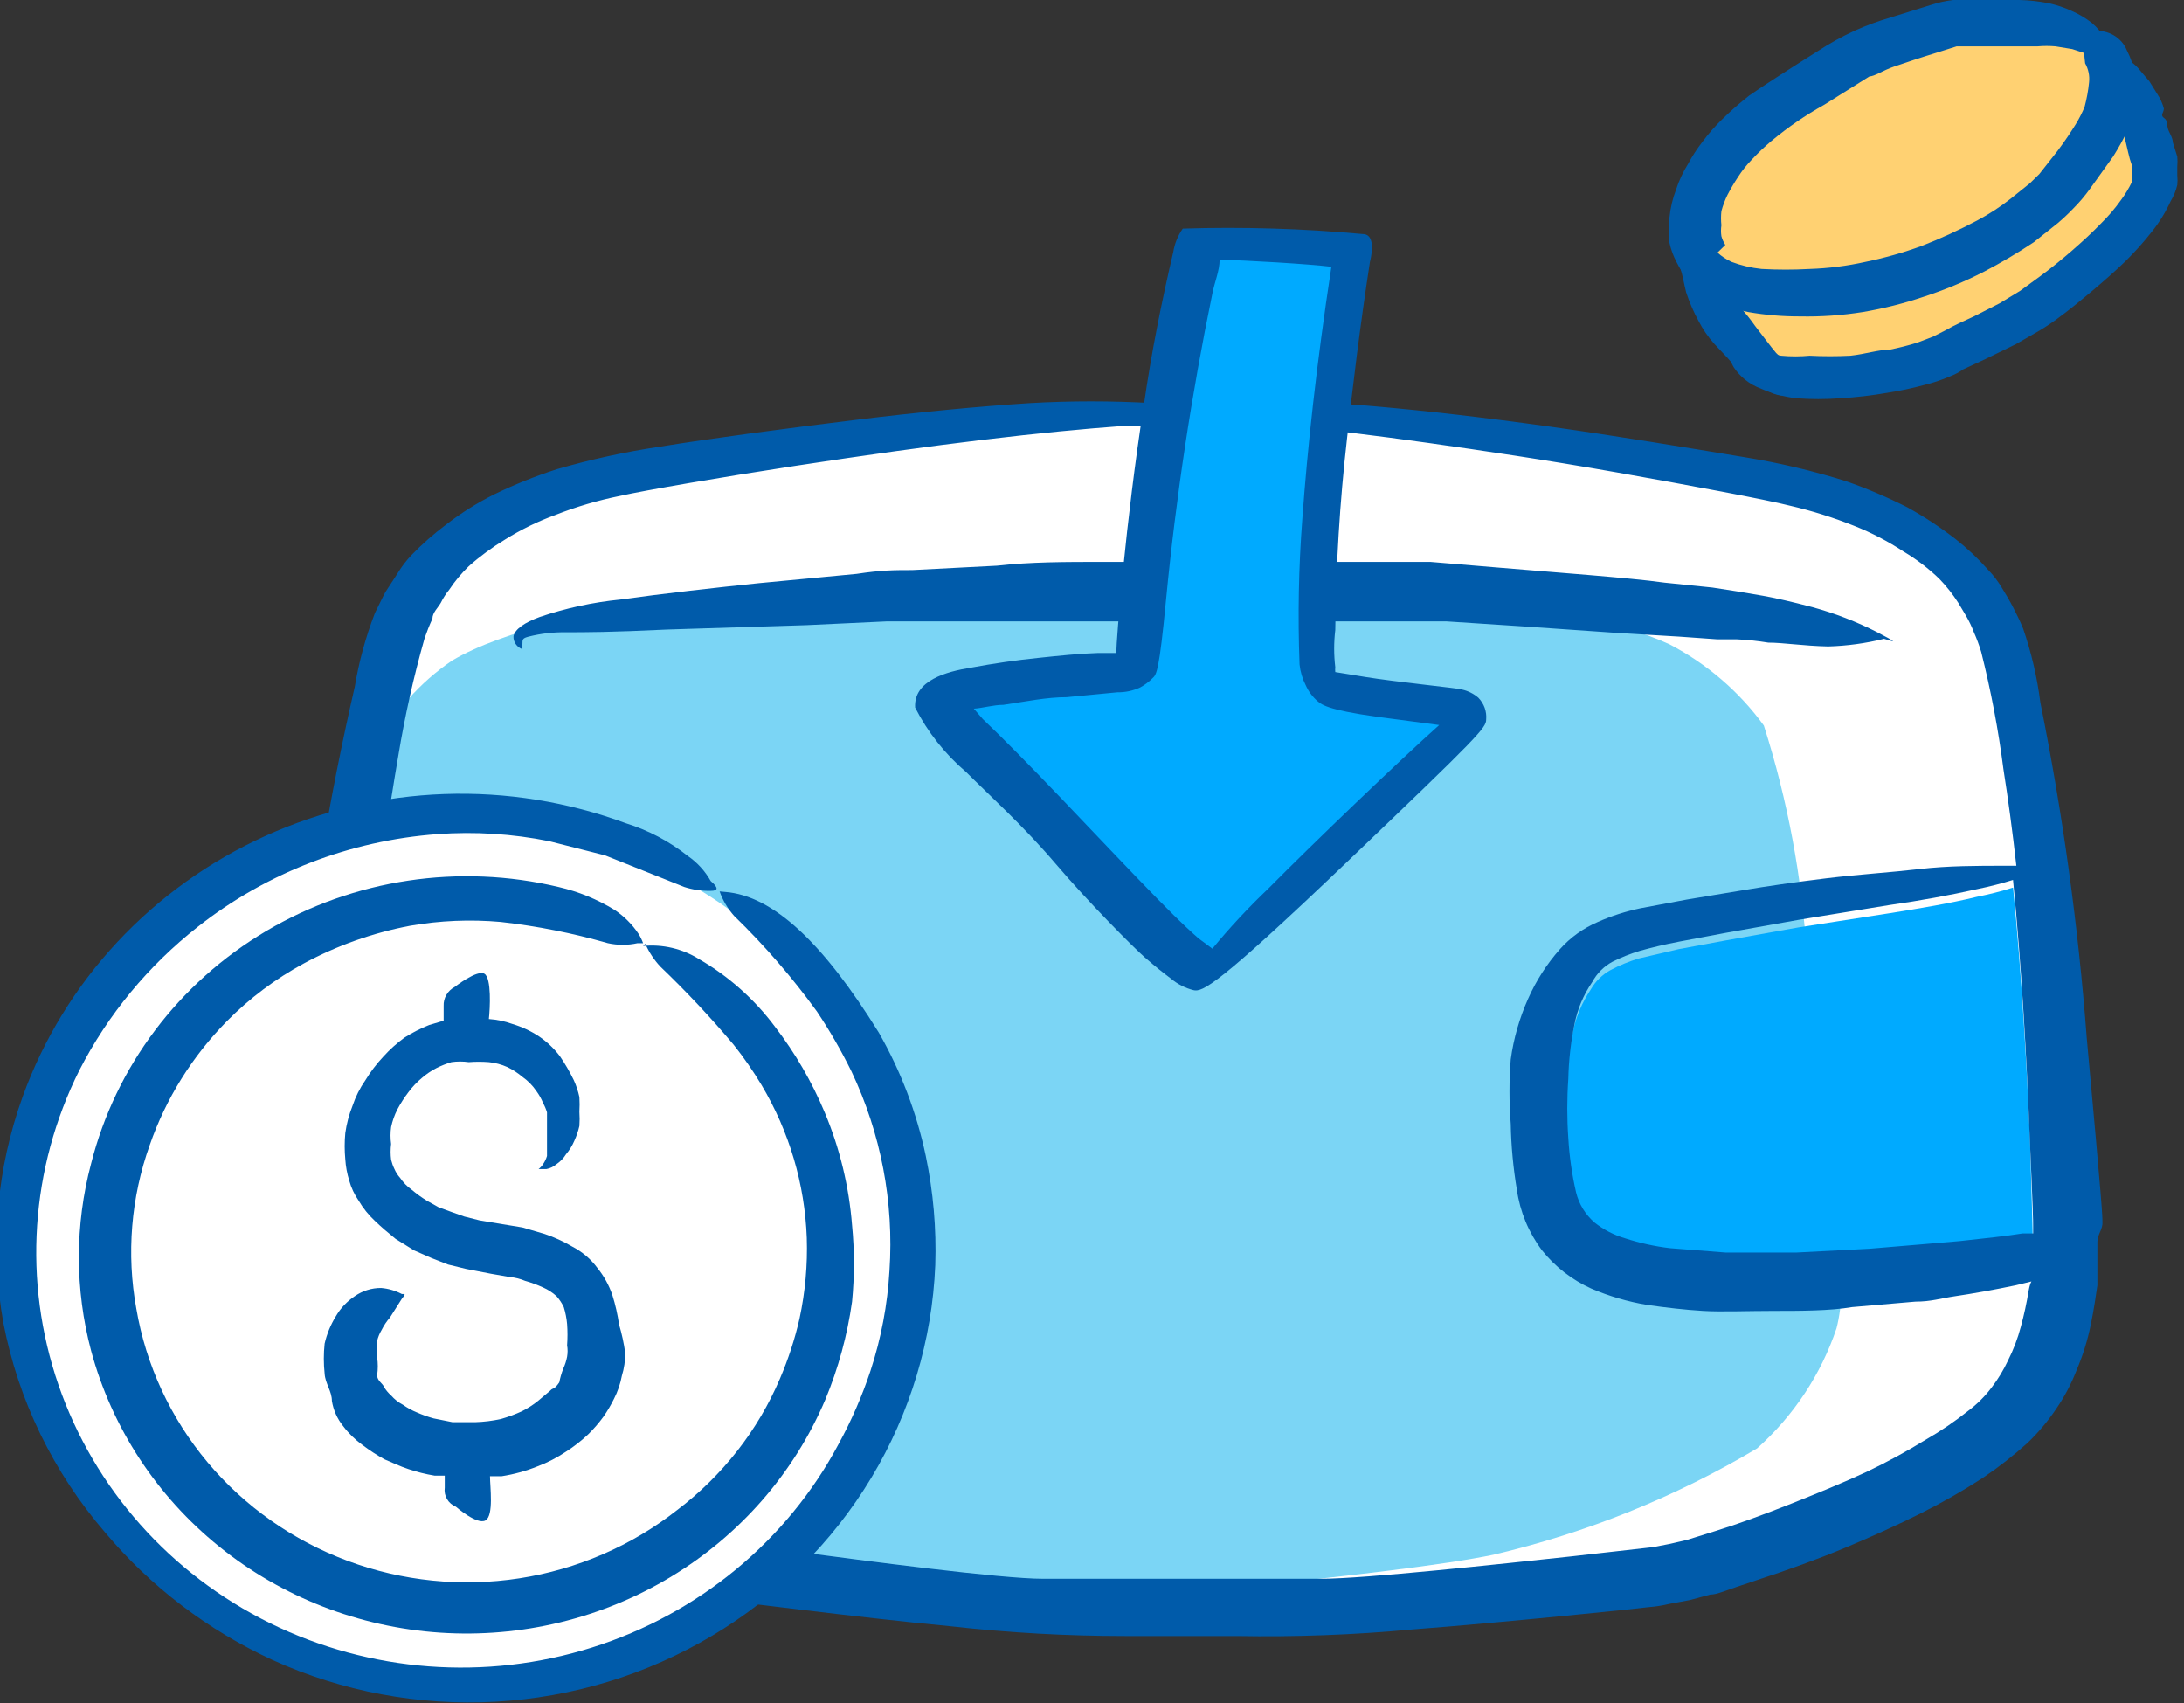
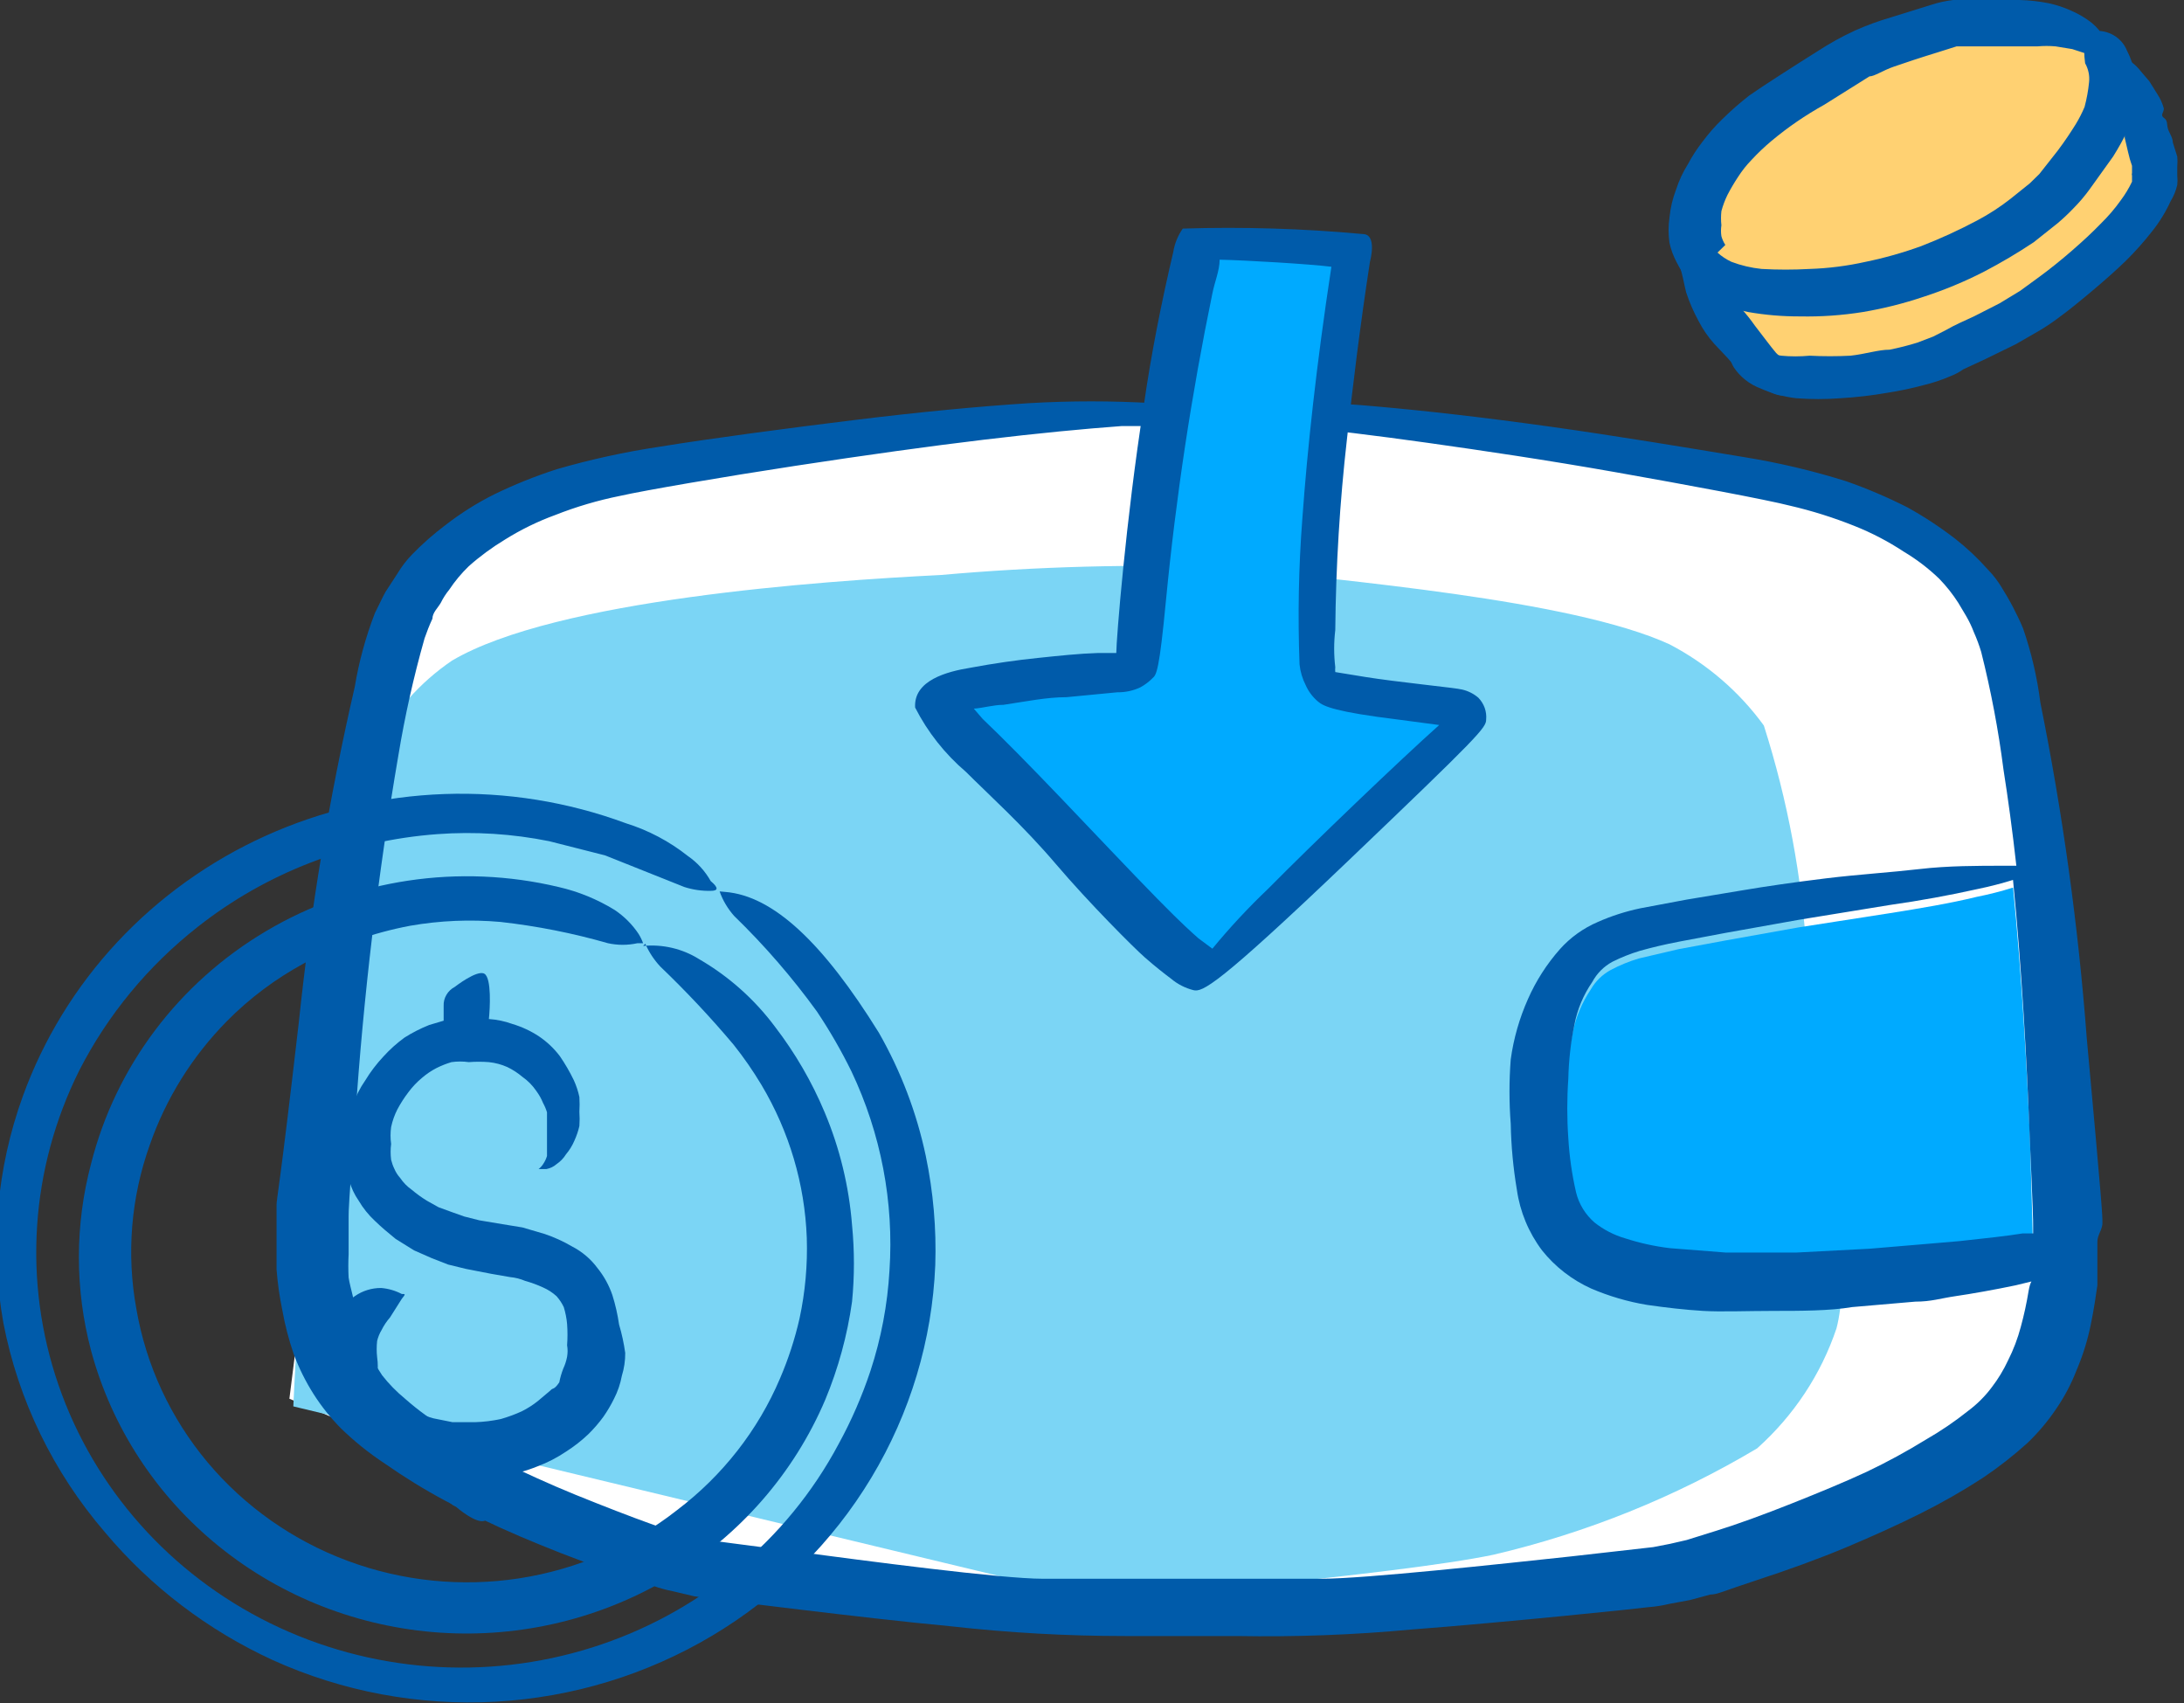
<svg xmlns="http://www.w3.org/2000/svg" width="59" height="46" viewBox="0 0 59 46" fill="none">
  <rect x="0" y="0" width="59" height="46" fill="#333333" stroke="none" />
  <g clip-path="url(#clip0_15_1660)">
    <path d="M12.769 14.263L10.43 16.959L7.818 37.778L17.916 42.169L32.949 43.805L45.235 42.361L53.461 39.016L55.936 35.229L55 23.501L53.657 16.237L50.653 13.747L36.949 11.316L29.009 10.992L14.444 13.217L12.769 14.263Z" fill="white" />
-     <path d="M12.21 17.843C11.345 18.431 10.645 19.221 10.173 20.142C8.512 24.4 7.924 37.985 7.924 37.985L16.663 41.742L29.689 43.215C29.689 43.215 37.748 42.537 40.344 41.992C42.858 41.403 45.262 40.433 47.468 39.119C48.456 38.236 49.195 37.12 49.612 35.878C50.261 33.417 48.812 25.829 48.812 25.829C48.685 23.713 48.295 21.62 47.65 19.596C46.986 18.681 46.112 17.929 45.099 17.401C42.427 16.178 36.224 15.692 33.235 15.323C30.628 15.23 28.016 15.299 25.417 15.53C22.172 15.692 15.003 16.193 12.21 17.843Z" fill="#7BD5F5" />
+     <path d="M12.21 17.843C11.345 18.431 10.645 19.221 10.173 20.142C8.512 24.4 7.924 37.985 7.924 37.985L29.689 43.215C29.689 43.215 37.748 42.537 40.344 41.992C42.858 41.403 45.262 40.433 47.468 39.119C48.456 38.236 49.195 37.12 49.612 35.878C50.261 33.417 48.812 25.829 48.812 25.829C48.685 23.713 48.295 21.62 47.65 19.596C46.986 18.681 46.112 17.929 45.099 17.401C42.427 16.178 36.224 15.692 33.235 15.323C30.628 15.23 28.016 15.299 25.417 15.53C22.172 15.692 15.003 16.193 12.21 17.843Z" fill="#7BD5F5" />
    <path d="M54.911 33.432V33.535H54.639C54.171 33.535 53.597 33.667 52.933 33.726L51.877 33.815L50.488 33.933C49.869 33.933 49.19 34.021 48.496 34.036C47.802 34.05 47.153 34.036 46.594 34.036C46.036 34.036 45.568 34.036 45.085 33.918C44.675 33.873 44.27 33.79 43.877 33.667C43.568 33.578 43.28 33.428 43.032 33.225C42.787 33.01 42.614 32.727 42.534 32.415C42.43 31.929 42.359 31.437 42.323 30.942C42.286 30.412 42.286 29.88 42.323 29.35C42.334 28.855 42.389 28.362 42.489 27.877C42.574 27.468 42.738 27.078 42.972 26.728C43.099 26.505 43.287 26.321 43.515 26.197C43.755 26.07 44.008 25.966 44.27 25.888L45.341 25.637L46.609 25.402L48.587 25.048L51.047 24.665C51.877 24.532 52.677 24.4 53.401 24.223C53.733 24.157 54.06 24.074 54.382 23.972C54.624 26.389 54.76 29.012 54.835 30.632C54.911 33.122 54.911 33.27 54.911 33.432Z" fill="#00AAFF" />
-     <path d="M50.715 17.077C50.157 16.792 49.57 16.565 48.964 16.399C48.405 16.252 47.953 16.149 47.62 16.09L46.926 15.972L46.262 15.869L44.964 15.736C44.436 15.662 43.772 15.604 42.911 15.53L40.406 15.324L38.64 15.176H37.644H36.421H32.859C31.999 15.176 30.912 15.176 29.84 15.176C28.769 15.176 27.848 15.176 26.927 15.279L24.648 15.397C24.165 15.397 23.818 15.397 23.139 15.5L20.498 15.751C19.351 15.869 17.917 16.031 16.755 16.193C16.014 16.267 15.284 16.425 14.581 16.664C14.174 16.812 13.917 16.989 13.872 17.18C13.867 17.257 13.888 17.332 13.932 17.396C13.976 17.46 14.039 17.508 14.113 17.534C14.113 17.534 14.113 17.534 14.113 17.401C14.113 17.268 14.113 17.239 14.279 17.195C14.609 17.111 14.95 17.072 15.29 17.077C15.804 17.077 16.498 17.077 18.022 17.003L21.781 16.885L23.969 16.782H25.373H28.059H31.078H33.825H35.485H36.919H37.976H39.062L41.1 16.915L43.651 17.092L45.371 17.195L46.398 17.268H46.926C47.209 17.281 47.492 17.311 47.771 17.357C48.179 17.357 48.707 17.445 49.386 17.46C49.896 17.446 50.402 17.376 50.896 17.254C51.243 17.357 51.243 17.357 50.715 17.077Z" fill="#005BAA" />
    <path d="M49.99 1.665C50.726 1.302 51.507 1.035 52.314 0.869C53.057 0.711 53.823 0.677 54.578 0.766C55.235 0.833 55.868 1.039 56.434 1.37C56.94 1.656 57.353 2.075 57.627 2.579C57.886 3.09 57.996 3.661 57.944 4.229C57.875 4.872 57.669 5.494 57.34 6.056C56.967 6.707 56.488 7.294 55.921 7.794C55.312 8.337 54.632 8.798 53.899 9.165C53.163 9.528 52.381 9.795 51.575 9.96C50.83 10.11 50.066 10.145 49.31 10.063C48.65 9.993 48.012 9.787 47.439 9.459C46.933 9.172 46.524 8.747 46.262 8.236C46.001 7.726 45.892 7.154 45.945 6.586C46.002 5.941 46.208 5.316 46.548 4.759C46.918 4.11 47.397 3.527 47.967 3.035C48.572 2.488 49.253 2.027 49.99 1.665Z" fill="#FFD172" />
    <path d="M54.924 33.314H54.638C54.185 33.388 53.611 33.447 52.947 33.52L51.906 33.609L50.502 33.727L48.525 33.83C47.83 33.83 47.181 33.83 46.623 33.83L45.114 33.712C44.703 33.663 44.299 33.574 43.906 33.447C43.603 33.359 43.321 33.214 43.076 33.019C42.829 32.805 42.655 32.522 42.578 32.209C42.466 31.724 42.396 31.231 42.367 30.735C42.33 30.206 42.33 29.674 42.367 29.144C42.378 28.649 42.433 28.156 42.533 27.671C42.612 27.259 42.776 26.868 43.016 26.521C43.138 26.292 43.327 26.102 43.559 25.976C43.796 25.858 44.044 25.759 44.298 25.682C44.615 25.593 44.978 25.505 45.37 25.431L46.623 25.195L48.6 24.842L51.045 24.444C51.875 24.326 52.675 24.179 53.4 24.017C53.762 23.943 54.094 23.855 54.381 23.766C54.622 26.183 54.758 28.805 54.819 30.411C54.924 32.783 54.924 32.946 54.924 33.108V33.314ZM54.803 34.861C54.75 35.188 54.68 35.513 54.592 35.834C54.509 36.149 54.393 36.455 54.245 36.747C54.126 37.002 53.98 37.244 53.807 37.469C53.628 37.709 53.415 37.922 53.173 38.103C52.812 38.391 52.429 38.652 52.026 38.883C51.51 39.201 50.975 39.492 50.426 39.753C49.823 40.033 49.144 40.313 48.404 40.607C47.664 40.902 46.895 41.182 46.366 41.344L45.566 41.594L45.114 41.698L44.661 41.786L42.442 42.037C40.525 42.243 36.858 42.641 35.695 42.641H31.348H28.179C27.032 42.641 23.379 42.154 21.477 41.904C19.576 41.654 19.41 41.639 19.259 41.609L18.806 41.521L18.368 41.403C18.097 41.334 17.83 41.251 17.568 41.153C17.07 40.976 16.27 40.666 15.546 40.372C14.821 40.077 14.157 39.767 13.568 39.488C12.98 39.208 12.451 38.883 12.059 38.589C11.661 38.355 11.287 38.083 10.942 37.778C10.713 37.59 10.505 37.378 10.323 37.145C10.164 36.907 10.027 36.656 9.916 36.393C9.772 36.108 9.665 35.806 9.599 35.495C9.599 35.156 9.463 34.802 9.418 34.507C9.407 34.296 9.407 34.085 9.418 33.874C9.418 33.682 9.418 33.52 9.418 33.343V32.843C9.418 32.695 9.418 32.533 9.599 30.176C9.819 26.902 10.207 23.642 10.761 20.407C10.937 19.339 11.174 18.281 11.47 17.239C11.532 17.059 11.602 16.882 11.682 16.709C11.682 16.547 11.833 16.414 11.908 16.281C11.97 16.155 12.046 16.037 12.135 15.928C12.287 15.699 12.464 15.486 12.663 15.294C12.966 15.024 13.295 14.783 13.644 14.572C14.071 14.305 14.527 14.082 15.002 13.909C15.569 13.685 16.155 13.513 16.753 13.393C17.402 13.246 19.545 12.878 21.477 12.583C23.409 12.288 25.1 12.053 26.579 11.876C28.058 11.699 29.296 11.581 30.307 11.507H30.73H34.684H34.88C35.892 11.611 37.129 11.758 38.593 11.964C40.057 12.171 41.763 12.421 43.68 12.76C45.597 13.099 47.725 13.496 48.359 13.659C48.951 13.796 49.531 13.979 50.094 14.204C50.56 14.389 51.006 14.621 51.423 14.896C51.773 15.104 52.097 15.351 52.389 15.633C52.582 15.832 52.754 16.049 52.902 16.281L53.113 16.635C53.195 16.776 53.266 16.924 53.324 17.077C53.401 17.25 53.467 17.427 53.521 17.607C53.785 18.656 53.987 19.718 54.124 20.79C54.245 21.556 54.366 22.44 54.471 23.383H54.124C53.445 23.383 52.615 23.383 51.86 23.472C51.106 23.56 50.185 23.619 49.34 23.722C48.495 23.825 47.679 23.943 47.076 24.046L45.566 24.297L44.314 24.532C43.919 24.615 43.534 24.738 43.166 24.901C42.773 25.069 42.422 25.321 42.14 25.637C41.785 26.039 41.495 26.491 41.28 26.978C41.047 27.5 40.889 28.05 40.812 28.614C40.767 29.192 40.767 29.774 40.812 30.352C40.823 30.95 40.879 31.546 40.978 32.135C41.062 32.727 41.295 33.289 41.657 33.771C42.009 34.213 42.465 34.567 42.985 34.802C43.468 35.009 43.975 35.158 44.495 35.244C45.008 35.318 45.521 35.377 46.004 35.406C46.487 35.436 47.212 35.406 47.921 35.406C48.63 35.406 49.43 35.406 50.034 35.303L51.74 35.156C52.177 35.156 52.419 35.067 52.826 35.008C53.234 34.949 53.898 34.832 54.456 34.714L54.879 34.611C54.849 34.66 54.824 34.743 54.803 34.861ZM56.796 33.005C56.796 32.828 56.796 32.651 56.373 28.039C56.143 24.997 55.724 21.971 55.12 18.978C55.034 18.296 54.877 17.625 54.653 16.974C54.562 16.753 54.471 16.576 54.381 16.399C54.29 16.222 54.185 16.046 54.094 15.898C53.985 15.711 53.853 15.538 53.702 15.383C53.436 15.083 53.143 14.806 52.826 14.557C52.417 14.241 51.983 13.955 51.528 13.703C50.992 13.431 50.437 13.194 49.868 12.996C48.97 12.714 48.052 12.497 47.121 12.347C45.612 12.097 43.665 11.773 41.868 11.522C40.072 11.272 38.518 11.095 37.175 10.977C36.061 10.872 34.941 10.842 33.824 10.889H33.718H31.152C30.036 10.824 28.917 10.824 27.802 10.889C26.443 10.977 24.873 11.124 23.077 11.345C21.281 11.566 19.259 11.832 17.81 12.067C16.876 12.207 15.953 12.409 15.048 12.671C14.468 12.857 13.903 13.084 13.357 13.349C12.893 13.581 12.453 13.857 12.044 14.174C11.716 14.42 11.408 14.691 11.123 14.985C10.973 15.142 10.841 15.315 10.731 15.5L10.414 15.987C10.323 16.149 10.233 16.355 10.127 16.561C9.879 17.205 9.696 17.871 9.584 18.55C8.896 21.534 8.392 24.555 8.074 27.597C7.546 32.179 7.471 32.371 7.471 32.548C7.471 32.725 7.471 32.901 7.471 33.093C7.471 33.285 7.471 33.476 7.471 33.668C7.471 33.859 7.471 34.065 7.471 34.286C7.499 34.648 7.549 35.007 7.622 35.362C7.695 35.777 7.801 36.186 7.939 36.585C8.078 36.955 8.255 37.31 8.467 37.646C8.679 37.98 8.927 38.291 9.206 38.574C9.572 38.93 9.971 39.25 10.399 39.532C10.921 39.897 11.466 40.232 12.029 40.534C12.648 40.858 13.312 41.182 14.036 41.491C14.761 41.801 15.546 42.11 16.421 42.42C17.297 42.729 17.462 42.773 17.644 42.832C17.821 42.895 18.002 42.944 18.187 42.98L18.745 43.112L19.289 43.201C19.485 43.201 23.153 43.687 25.673 43.923C27.241 44.099 28.819 44.188 30.398 44.188H31.907H33.416C34.993 44.216 36.57 44.157 38.14 44.011C40.661 43.819 44.359 43.436 44.54 43.407C44.728 43.393 44.915 43.363 45.099 43.319L45.657 43.215L46.2 43.068C46.397 43.068 46.578 42.965 47.438 42.685C48.298 42.405 49.113 42.11 49.853 41.801C50.593 41.491 51.272 41.182 51.891 40.873C52.467 40.585 53.027 40.265 53.566 39.915C53.991 39.629 54.394 39.314 54.773 38.972C55.062 38.694 55.32 38.388 55.543 38.058C55.771 37.727 55.958 37.371 56.102 36.998C56.268 36.608 56.394 36.203 56.479 35.789C56.569 35.362 56.63 34.92 56.66 34.714V34.11C56.66 33.903 56.66 33.727 56.66 33.535C56.66 33.343 56.811 33.196 56.796 33.005Z" fill="#005BAA" />
-     <path d="M12.589 22.263C14.141 22.266 15.678 22.561 17.117 23.133C17.826 23.427 18.508 23.782 19.154 24.194C20.458 25.034 21.581 26.115 22.46 27.376C22.881 28.007 23.244 28.672 23.546 29.365C24.445 31.47 24.682 33.788 24.226 36.025C24.077 36.768 23.85 37.494 23.546 38.191C23.251 38.887 22.887 39.553 22.46 40.18C22.016 40.811 21.511 41.398 20.95 41.933C20.403 42.481 19.801 42.975 19.154 43.407C18.512 43.828 17.829 44.188 17.117 44.482C16.398 44.763 15.656 44.98 14.898 45.131C13.378 45.425 11.814 45.425 10.294 45.131C9.535 44.984 8.792 44.767 8.076 44.482C7.361 44.191 6.679 43.831 6.038 43.407C5.391 42.975 4.789 42.481 4.242 41.933C3.677 41.402 3.171 40.815 2.733 40.18C2.294 39.56 1.929 38.892 1.646 38.191C1.343 37.494 1.115 36.768 0.967 36.025C0.816 35.288 0.74 34.537 0.74 33.785C0.737 32.268 1.045 30.765 1.646 29.365C2.235 27.97 3.102 26.703 4.197 25.637C4.745 25.091 5.346 24.597 5.993 24.164C6.637 23.75 7.319 23.395 8.03 23.103C8.745 22.812 9.488 22.595 10.249 22.455C11.02 22.315 11.804 22.25 12.589 22.263Z" fill="white" />
    <path d="M19.44 24.076C19.526 24.319 19.66 24.544 19.833 24.739C20.652 25.534 21.399 26.396 22.067 27.317C22.415 27.837 22.727 28.378 23.002 28.938C23.799 30.619 24.152 32.468 24.029 34.316C23.976 35.237 23.804 36.148 23.515 37.027C23.288 37.709 23.001 38.369 22.655 39.001C21.261 41.618 18.867 43.592 15.992 44.498C13.118 45.404 9.993 45.167 7.295 43.84C4.598 42.512 2.544 40.201 1.58 37.406C0.616 34.612 0.818 31.559 2.143 28.909C2.912 27.407 4.003 26.085 5.343 25.033C7.191 23.577 9.45 22.703 11.818 22.529C12.829 22.455 13.845 22.52 14.837 22.72L16.346 23.103L18.489 23.958C18.718 24.031 18.958 24.066 19.199 24.061C19.395 24.061 19.425 23.987 19.199 23.796C19.048 23.527 18.837 23.295 18.58 23.118C18.083 22.724 17.515 22.424 16.905 22.234C15.341 21.656 13.675 21.388 12.005 21.446C10.334 21.505 8.692 21.889 7.175 22.575C5.658 23.261 4.297 24.236 3.171 25.442C2.045 26.649 1.177 28.063 0.619 29.601C-0.094 31.566 -0.276 33.677 0.091 35.73C0.493 37.816 1.439 39.764 2.838 41.388C4.066 42.852 5.613 44.03 7.366 44.836C9.247 45.689 11.316 46.075 13.387 45.961C15.459 45.846 17.469 45.234 19.24 44.178C21.011 43.123 22.488 41.657 23.539 39.911C24.59 38.165 25.183 36.192 25.266 34.169C25.299 33.18 25.212 32.191 25.01 31.222C24.764 30.055 24.336 28.932 23.742 27.892C22.233 25.461 20.889 24.194 19.591 24.09" fill="#005BAA" />
    <path d="M16.89 36.541C16.892 36.75 16.861 36.959 16.799 37.16C16.759 37.374 16.688 37.583 16.588 37.778C16.505 37.947 16.409 38.11 16.301 38.265C16.179 38.432 16.043 38.59 15.894 38.736C15.709 38.912 15.506 39.07 15.29 39.208C15.05 39.369 14.792 39.503 14.52 39.605C14.21 39.73 13.886 39.819 13.554 39.871H13.237C13.237 40.151 13.343 40.931 13.117 41.064C12.89 41.197 12.317 40.696 12.317 40.696C12.215 40.654 12.13 40.581 12.076 40.488C12.021 40.395 12 40.286 12.015 40.18V39.856H11.743C11.502 39.816 11.265 39.757 11.034 39.679C10.807 39.605 10.596 39.502 10.385 39.414C10.179 39.3 9.983 39.172 9.796 39.031C9.595 38.886 9.416 38.712 9.268 38.515C9.11 38.318 9.006 38.085 8.966 37.837C8.966 37.572 8.785 37.366 8.77 37.101C8.741 36.831 8.741 36.56 8.77 36.29C8.829 36.031 8.931 35.782 9.072 35.553C9.197 35.336 9.373 35.149 9.585 35.008C9.791 34.864 10.04 34.786 10.294 34.787C10.49 34.803 10.68 34.858 10.853 34.949C10.958 34.949 10.958 34.949 10.853 35.082L10.536 35.583C10.446 35.686 10.37 35.8 10.309 35.922C10.254 36.013 10.213 36.113 10.188 36.217C10.172 36.363 10.172 36.512 10.188 36.659C10.212 36.82 10.212 36.983 10.188 37.145C10.188 37.292 10.339 37.366 10.37 37.454C10.422 37.542 10.488 37.622 10.566 37.69C10.655 37.792 10.762 37.877 10.883 37.94C11 38.023 11.127 38.093 11.26 38.147C11.407 38.212 11.558 38.266 11.713 38.309L12.226 38.412H12.83C13.069 38.405 13.306 38.376 13.539 38.324C13.73 38.269 13.917 38.2 14.098 38.117C14.253 38.039 14.4 37.946 14.535 37.837L14.867 37.557C14.943 37.469 14.958 37.557 15.109 37.336C15.133 37.211 15.169 37.088 15.215 36.968C15.263 36.865 15.299 36.756 15.32 36.644C15.338 36.541 15.338 36.437 15.32 36.334C15.334 36.143 15.334 35.951 15.32 35.76C15.306 35.605 15.276 35.452 15.23 35.303C15.179 35.196 15.113 35.097 15.034 35.008C14.927 34.911 14.804 34.831 14.671 34.773C14.515 34.702 14.354 34.642 14.188 34.596C14.059 34.541 13.921 34.506 13.781 34.493L13.268 34.404L12.588 34.272L12.105 34.154L11.653 33.977L11.185 33.771L10.687 33.461C10.505 33.314 10.294 33.137 10.128 32.975C9.956 32.815 9.808 32.631 9.69 32.43C9.574 32.263 9.487 32.079 9.434 31.885C9.376 31.698 9.34 31.505 9.328 31.31C9.306 31.075 9.306 30.838 9.328 30.603C9.363 30.351 9.429 30.103 9.524 29.866C9.606 29.62 9.723 29.387 9.872 29.174C10.01 28.947 10.172 28.735 10.354 28.54C10.527 28.349 10.719 28.176 10.928 28.024C11.138 27.891 11.36 27.778 11.592 27.685L11.985 27.568V27.17C11.98 27.065 12.006 26.961 12.06 26.87C12.113 26.778 12.192 26.704 12.287 26.654C12.287 26.654 12.89 26.183 13.086 26.3C13.283 26.418 13.237 27.243 13.207 27.523C13.424 27.538 13.637 27.582 13.841 27.656C14.099 27.733 14.343 27.847 14.566 27.995C14.78 28.141 14.969 28.32 15.124 28.525C15.266 28.732 15.392 28.949 15.501 29.174C15.568 29.32 15.618 29.473 15.652 29.63C15.66 29.763 15.66 29.896 15.652 30.028C15.661 30.156 15.661 30.284 15.652 30.411C15.621 30.548 15.575 30.681 15.517 30.809C15.46 30.942 15.384 31.066 15.29 31.177C15.225 31.283 15.137 31.373 15.034 31.443C14.957 31.51 14.863 31.556 14.762 31.575H14.55C14.598 31.538 14.639 31.493 14.671 31.443C14.718 31.375 14.754 31.3 14.777 31.222C14.777 31.133 14.777 31.03 14.777 30.927C14.777 30.824 14.777 30.677 14.777 30.573V30.308V30.043C14.751 29.956 14.715 29.872 14.671 29.792C14.625 29.677 14.564 29.569 14.49 29.468C14.389 29.319 14.261 29.189 14.113 29.085C13.989 28.98 13.852 28.891 13.705 28.82C13.548 28.75 13.38 28.705 13.207 28.687C13.026 28.673 12.845 28.673 12.664 28.687C12.509 28.665 12.351 28.665 12.196 28.687C12.055 28.729 11.919 28.783 11.788 28.849C11.647 28.922 11.516 29.012 11.396 29.115C11.261 29.228 11.139 29.357 11.034 29.498C10.92 29.647 10.819 29.805 10.732 29.969C10.656 30.119 10.601 30.277 10.566 30.441C10.545 30.592 10.545 30.746 10.566 30.898C10.548 31.039 10.548 31.183 10.566 31.325C10.587 31.411 10.617 31.495 10.656 31.575C10.693 31.661 10.744 31.741 10.807 31.811C10.892 31.937 10.999 32.047 11.124 32.135C11.252 32.243 11.389 32.342 11.532 32.43L11.849 32.607L12.211 32.739L12.543 32.857L12.951 32.96L13.569 33.063L14.113 33.152L14.716 33.329C14.974 33.416 15.222 33.53 15.456 33.667C15.725 33.806 15.957 34.002 16.135 34.242C16.314 34.462 16.452 34.712 16.543 34.979C16.625 35.239 16.685 35.505 16.724 35.775C16.799 36.026 16.854 36.282 16.89 36.541Z" fill="#005BAA" />
    <path d="M17.433 25.49C17.532 25.718 17.67 25.927 17.841 26.109C18.538 26.776 19.198 27.48 19.818 28.216C20.094 28.562 20.346 28.927 20.573 29.306C21.321 30.562 21.741 31.979 21.795 33.432C21.819 34.164 21.753 34.896 21.599 35.612C21.473 36.167 21.296 36.709 21.071 37.233C20.476 38.632 19.519 39.855 18.294 40.784C17.062 41.752 15.591 42.388 14.03 42.629C12.468 42.87 10.868 42.707 9.391 42.157C7.913 41.607 6.609 40.689 5.607 39.495C4.606 38.3 3.943 36.87 3.683 35.347C3.413 33.868 3.538 32.346 4.045 30.927C4.479 29.676 5.19 28.534 6.128 27.582C6.739 26.963 7.441 26.437 8.211 26.02C9.106 25.537 10.074 25.194 11.079 25.004C11.886 24.863 12.708 24.828 13.524 24.901C14.505 25.011 15.475 25.203 16.422 25.475C16.685 25.533 16.959 25.533 17.222 25.475H17.373C17.342 25.388 17.301 25.304 17.252 25.225C17.082 24.969 16.861 24.748 16.603 24.576C16.138 24.29 15.628 24.081 15.094 23.958C12.404 23.317 9.564 23.744 7.196 25.144C4.828 26.544 3.125 28.804 2.461 31.428C2.021 33.085 2.021 34.824 2.461 36.482C3.019 38.554 4.228 40.404 5.92 41.77C7.611 43.136 9.699 43.949 11.889 44.096C14.079 44.242 16.261 43.714 18.128 42.586C19.994 41.458 21.451 39.787 22.293 37.808C22.647 36.957 22.89 36.066 23.018 35.156C23.085 34.47 23.085 33.779 23.018 33.093C22.936 32.045 22.687 31.015 22.278 30.043C21.933 29.219 21.482 28.442 20.935 27.73C20.385 26.991 19.686 26.369 18.882 25.903C18.434 25.623 17.902 25.498 17.373 25.549" fill="#005BAA" />
    <path d="M56.782 1.65C56.858 1.65 56.933 1.577 56.963 1.459C56.975 1.32 56.944 1.181 56.873 1.061C56.781 0.893 56.658 0.743 56.51 0.619C56.344 0.489 56.162 0.38 55.967 0.295C55.769 0.204 55.562 0.135 55.348 0.088C55.085 0.036 54.817 0.006 54.548 0C54.201 0 53.809 0 53.492 0H52.767C52.562 0.024 52.359 0.068 52.163 0.133L51.077 0.471C50.747 0.567 50.424 0.685 50.111 0.825C49.76 0.987 49.422 1.174 49.099 1.385C48.556 1.724 47.59 2.343 47.258 2.578C47.004 2.776 46.762 2.987 46.534 3.212C46.335 3.403 46.154 3.61 45.99 3.831C45.842 4.021 45.711 4.223 45.598 4.435C45.465 4.648 45.358 4.875 45.281 5.113C45.186 5.359 45.125 5.617 45.1 5.879C45.068 6.104 45.068 6.332 45.1 6.557C45.14 6.741 45.206 6.92 45.296 7.087C45.377 7.248 45.473 7.4 45.583 7.544C45.748 7.719 45.936 7.872 46.141 8.001C46.474 8.207 46.842 8.352 47.228 8.428C47.691 8.509 48.161 8.548 48.632 8.546C49.198 8.557 49.763 8.517 50.322 8.428C50.881 8.334 51.431 8.196 51.967 8.015C52.528 7.833 53.074 7.606 53.597 7.338C54.059 7.096 54.508 6.831 54.941 6.542L55.59 6.026C55.737 5.901 55.879 5.768 56.012 5.628C56.171 5.468 56.318 5.295 56.45 5.113L57.084 4.229C57.234 3.991 57.37 3.745 57.491 3.492C57.601 3.208 57.667 2.91 57.688 2.608C57.737 2.183 57.659 1.752 57.461 1.37C57.392 1.196 57.266 1.05 57.102 0.953C56.938 0.857 56.745 0.817 56.556 0.84C56.193 0.943 56.193 0.943 56.329 1.017C56.296 1.246 56.296 1.479 56.329 1.709C56.418 1.866 56.455 2.046 56.435 2.225C56.413 2.449 56.372 2.67 56.314 2.888C56.246 3.051 56.165 3.208 56.073 3.359C55.952 3.551 55.801 3.787 55.59 4.067L55.092 4.7L54.835 4.951L54.322 5.363C54.039 5.586 53.736 5.783 53.416 5.953C52.928 6.212 52.424 6.444 51.907 6.645C51.415 6.824 50.911 6.967 50.398 7.072C49.902 7.183 49.396 7.247 48.888 7.264C48.456 7.288 48.023 7.288 47.59 7.264C47.311 7.235 47.037 7.171 46.775 7.072C46.637 7.008 46.51 6.924 46.398 6.822L46.609 6.616C46.562 6.543 46.526 6.463 46.503 6.38C46.488 6.282 46.488 6.183 46.503 6.085C46.489 5.958 46.489 5.829 46.503 5.702C46.544 5.55 46.599 5.402 46.669 5.26C46.756 5.093 46.852 4.931 46.956 4.774C47.061 4.61 47.183 4.457 47.319 4.317C47.488 4.134 47.67 3.962 47.862 3.801C48.302 3.434 48.777 3.109 49.281 2.829L50.503 2.063C50.639 2.063 50.865 1.901 51.167 1.798C51.469 1.694 51.862 1.562 52.345 1.414L52.858 1.252H53.311H54.307H55.046C55.207 1.238 55.369 1.238 55.529 1.252L55.982 1.326L56.39 1.459L56.646 1.547C56.698 1.559 56.745 1.584 56.782 1.621C56.782 1.621 56.812 1.635 56.782 1.65Z" fill="#005BAA" />
    <path d="M57.294 1.459C57.288 1.488 57.288 1.518 57.294 1.547C57.285 1.586 57.285 1.626 57.294 1.665C57.287 1.714 57.287 1.763 57.294 1.812C57.287 1.876 57.287 1.94 57.294 2.004V2.254V2.549C57.294 2.652 57.294 2.77 57.4 2.888C57.409 2.976 57.409 3.065 57.4 3.153C57.4 3.153 57.4 3.286 57.4 3.404C57.394 3.512 57.394 3.62 57.4 3.728L57.49 4.111C57.517 4.236 57.553 4.359 57.596 4.479C57.594 4.518 57.594 4.558 57.596 4.597V4.671C57.587 4.694 57.587 4.721 57.596 4.744C57.596 4.744 57.596 4.744 57.596 4.907C57.512 5.083 57.411 5.251 57.294 5.407C57.133 5.634 56.951 5.846 56.751 6.041C56.524 6.277 56.268 6.513 55.981 6.763C55.694 7.014 55.362 7.279 55.12 7.456L54.577 7.853L54.019 8.192L53.324 8.546C53.068 8.664 52.796 8.782 52.57 8.914L52.223 9.091L51.8 9.253C51.552 9.33 51.3 9.394 51.045 9.445C50.743 9.445 50.396 9.563 49.989 9.607C49.622 9.626 49.254 9.626 48.887 9.607C48.631 9.631 48.373 9.631 48.117 9.607C47.915 9.575 47.718 9.521 47.529 9.445C47.303 9.359 47.071 9.29 46.834 9.238C46.578 9.238 46.578 9.238 46.668 9.238C46.66 9.475 46.717 9.709 46.834 9.916C47.008 10.178 47.261 10.379 47.559 10.491C47.865 10.627 48.191 10.717 48.525 10.756C48.922 10.786 49.32 10.786 49.717 10.756C50.142 10.731 50.566 10.682 50.985 10.609C51.316 10.558 51.643 10.489 51.966 10.402C52.209 10.344 52.446 10.265 52.675 10.167C52.804 10.118 52.926 10.054 53.038 9.975L53.641 9.695L54.456 9.297L55.12 8.914C55.314 8.797 55.5 8.669 55.679 8.531C55.845 8.413 56.192 8.133 56.524 7.853C56.856 7.573 57.158 7.308 57.43 7.043C57.683 6.793 57.92 6.527 58.139 6.247C58.338 5.998 58.505 5.726 58.637 5.437C58.721 5.3 58.782 5.151 58.818 4.995C58.827 4.912 58.827 4.828 58.818 4.744V4.494C58.826 4.406 58.826 4.317 58.818 4.229L58.698 3.846C58.698 3.713 58.592 3.58 58.562 3.463C58.532 3.345 58.562 3.256 58.456 3.183C58.35 3.109 58.456 3.035 58.456 2.932C58.419 2.791 58.357 2.656 58.275 2.534L58.064 2.195L57.837 1.93C57.78 1.855 57.714 1.786 57.641 1.724L57.505 1.621L57.415 1.547V1.459H57.294Z" fill="#005BAA" />
    <path d="M45.31 5.879C45.248 6.101 45.248 6.335 45.31 6.557C45.31 6.792 45.31 6.999 45.385 7.22C45.461 7.441 45.491 7.662 45.551 7.897C45.638 8.162 45.749 8.419 45.883 8.664C45.997 8.887 46.139 9.094 46.306 9.282L46.668 9.666C46.751 9.766 46.842 9.859 46.94 9.946C47.003 10.021 47.073 10.091 47.151 10.152L47.362 10.329L47.589 10.476L47.83 10.594C47.916 10.636 48.008 10.666 48.102 10.682H48.389H48.661C48.744 10.653 48.821 10.608 48.887 10.55C48.887 10.476 49.008 10.373 49.053 10.343C49.098 10.314 49.053 10.343 49.053 10.343C48.999 10.309 48.953 10.263 48.917 10.211L48.736 10.049L48.585 9.946L48.434 9.857H48.328L48.238 9.783L48.132 9.68L47.981 9.533L47.861 9.386L47.679 9.15L47.408 8.796C47.293 8.631 47.167 8.474 47.031 8.325C46.891 8.175 46.774 8.006 46.683 7.824C46.578 7.632 46.487 7.441 46.397 7.249C46.306 7.058 46.215 6.866 46.095 6.66C45.998 6.457 45.84 6.287 45.642 6.174C45.355 5.879 45.37 5.982 45.31 5.879Z" fill="#005BAA" />
    <path d="M25.703 18.889L25.854 19.051L32.616 26.183L39.363 19.611L39.408 19.552L39.649 19.317L39.317 19.243L39.197 19.213L35.891 18.491L35.378 16.547L36.238 8.737L36.54 6.969L32.269 6.748L31.937 7.677L30.533 18.138L25.914 18.845L25.703 18.889Z" fill="#00AAFF" />
    <path d="M26.549 19.42C27.092 19.935 27.801 20.657 28.662 21.556C29.522 22.455 30.564 23.56 31.258 24.267C31.952 24.974 32.194 25.181 32.375 25.343L32.752 25.623C33.221 25.053 33.725 24.512 34.261 24.002C35.484 22.764 37.839 20.51 38.88 19.582L37.763 19.434C36.088 19.228 35.756 19.081 35.605 18.948C35.462 18.827 35.348 18.676 35.273 18.506C35.184 18.331 35.127 18.141 35.107 17.946C35.057 16.635 35.082 15.321 35.182 14.012C35.318 12.126 35.559 9.872 35.967 7.205C35.378 7.131 33.642 7.028 32.948 7.014C32.948 7.308 32.812 7.618 32.752 7.927C32.186 10.664 31.768 13.428 31.499 16.208C31.318 18.108 31.243 18.226 31.137 18.315C31.04 18.414 30.928 18.498 30.805 18.565C30.612 18.656 30.4 18.701 30.186 18.698L28.813 18.83C28.269 18.83 27.711 18.948 27.107 19.037C26.835 19.037 26.549 19.125 26.307 19.14L26.549 19.42ZM26.217 18.035C26.851 17.917 27.469 17.828 28.043 17.77C28.616 17.71 29.16 17.652 29.658 17.637H30.156C30.156 17.283 30.413 14.056 30.895 10.977C31.107 9.504 31.378 8.163 31.695 6.807C31.732 6.58 31.819 6.364 31.952 6.174C33.574 6.123 35.197 6.172 36.812 6.321C37.22 6.321 37.008 7.072 37.008 7.072C36.737 8.841 36.541 10.447 36.389 11.846C36.193 13.564 36.088 15.29 36.072 17.018C36.032 17.351 36.032 17.687 36.072 18.02C36.067 18.064 36.067 18.108 36.072 18.152C36.072 18.152 36.073 18.153 36.888 18.285C37.703 18.418 39.348 18.58 39.499 18.624C39.661 18.661 39.812 18.737 39.937 18.845C40.013 18.923 40.071 19.016 40.108 19.117C40.144 19.219 40.158 19.327 40.148 19.434C40.148 19.655 39.967 19.862 36.42 23.251C32.873 26.639 32.48 26.802 32.239 26.743C32.016 26.686 31.809 26.58 31.635 26.433C31.439 26.286 31.212 26.109 30.926 25.858C30.639 25.608 29.416 24.385 28.526 23.339C27.635 22.293 26.73 21.483 26.096 20.849C25.526 20.363 25.059 19.772 24.722 19.11C24.677 18.374 25.583 18.138 26.217 18.035Z" fill="#005BAA" />
  </g>
  <defs>
    <clipPath id="clip0_15_1660">
      <rect width="59" height="46" fill="white" />
    </clipPath>
  </defs>
</svg>